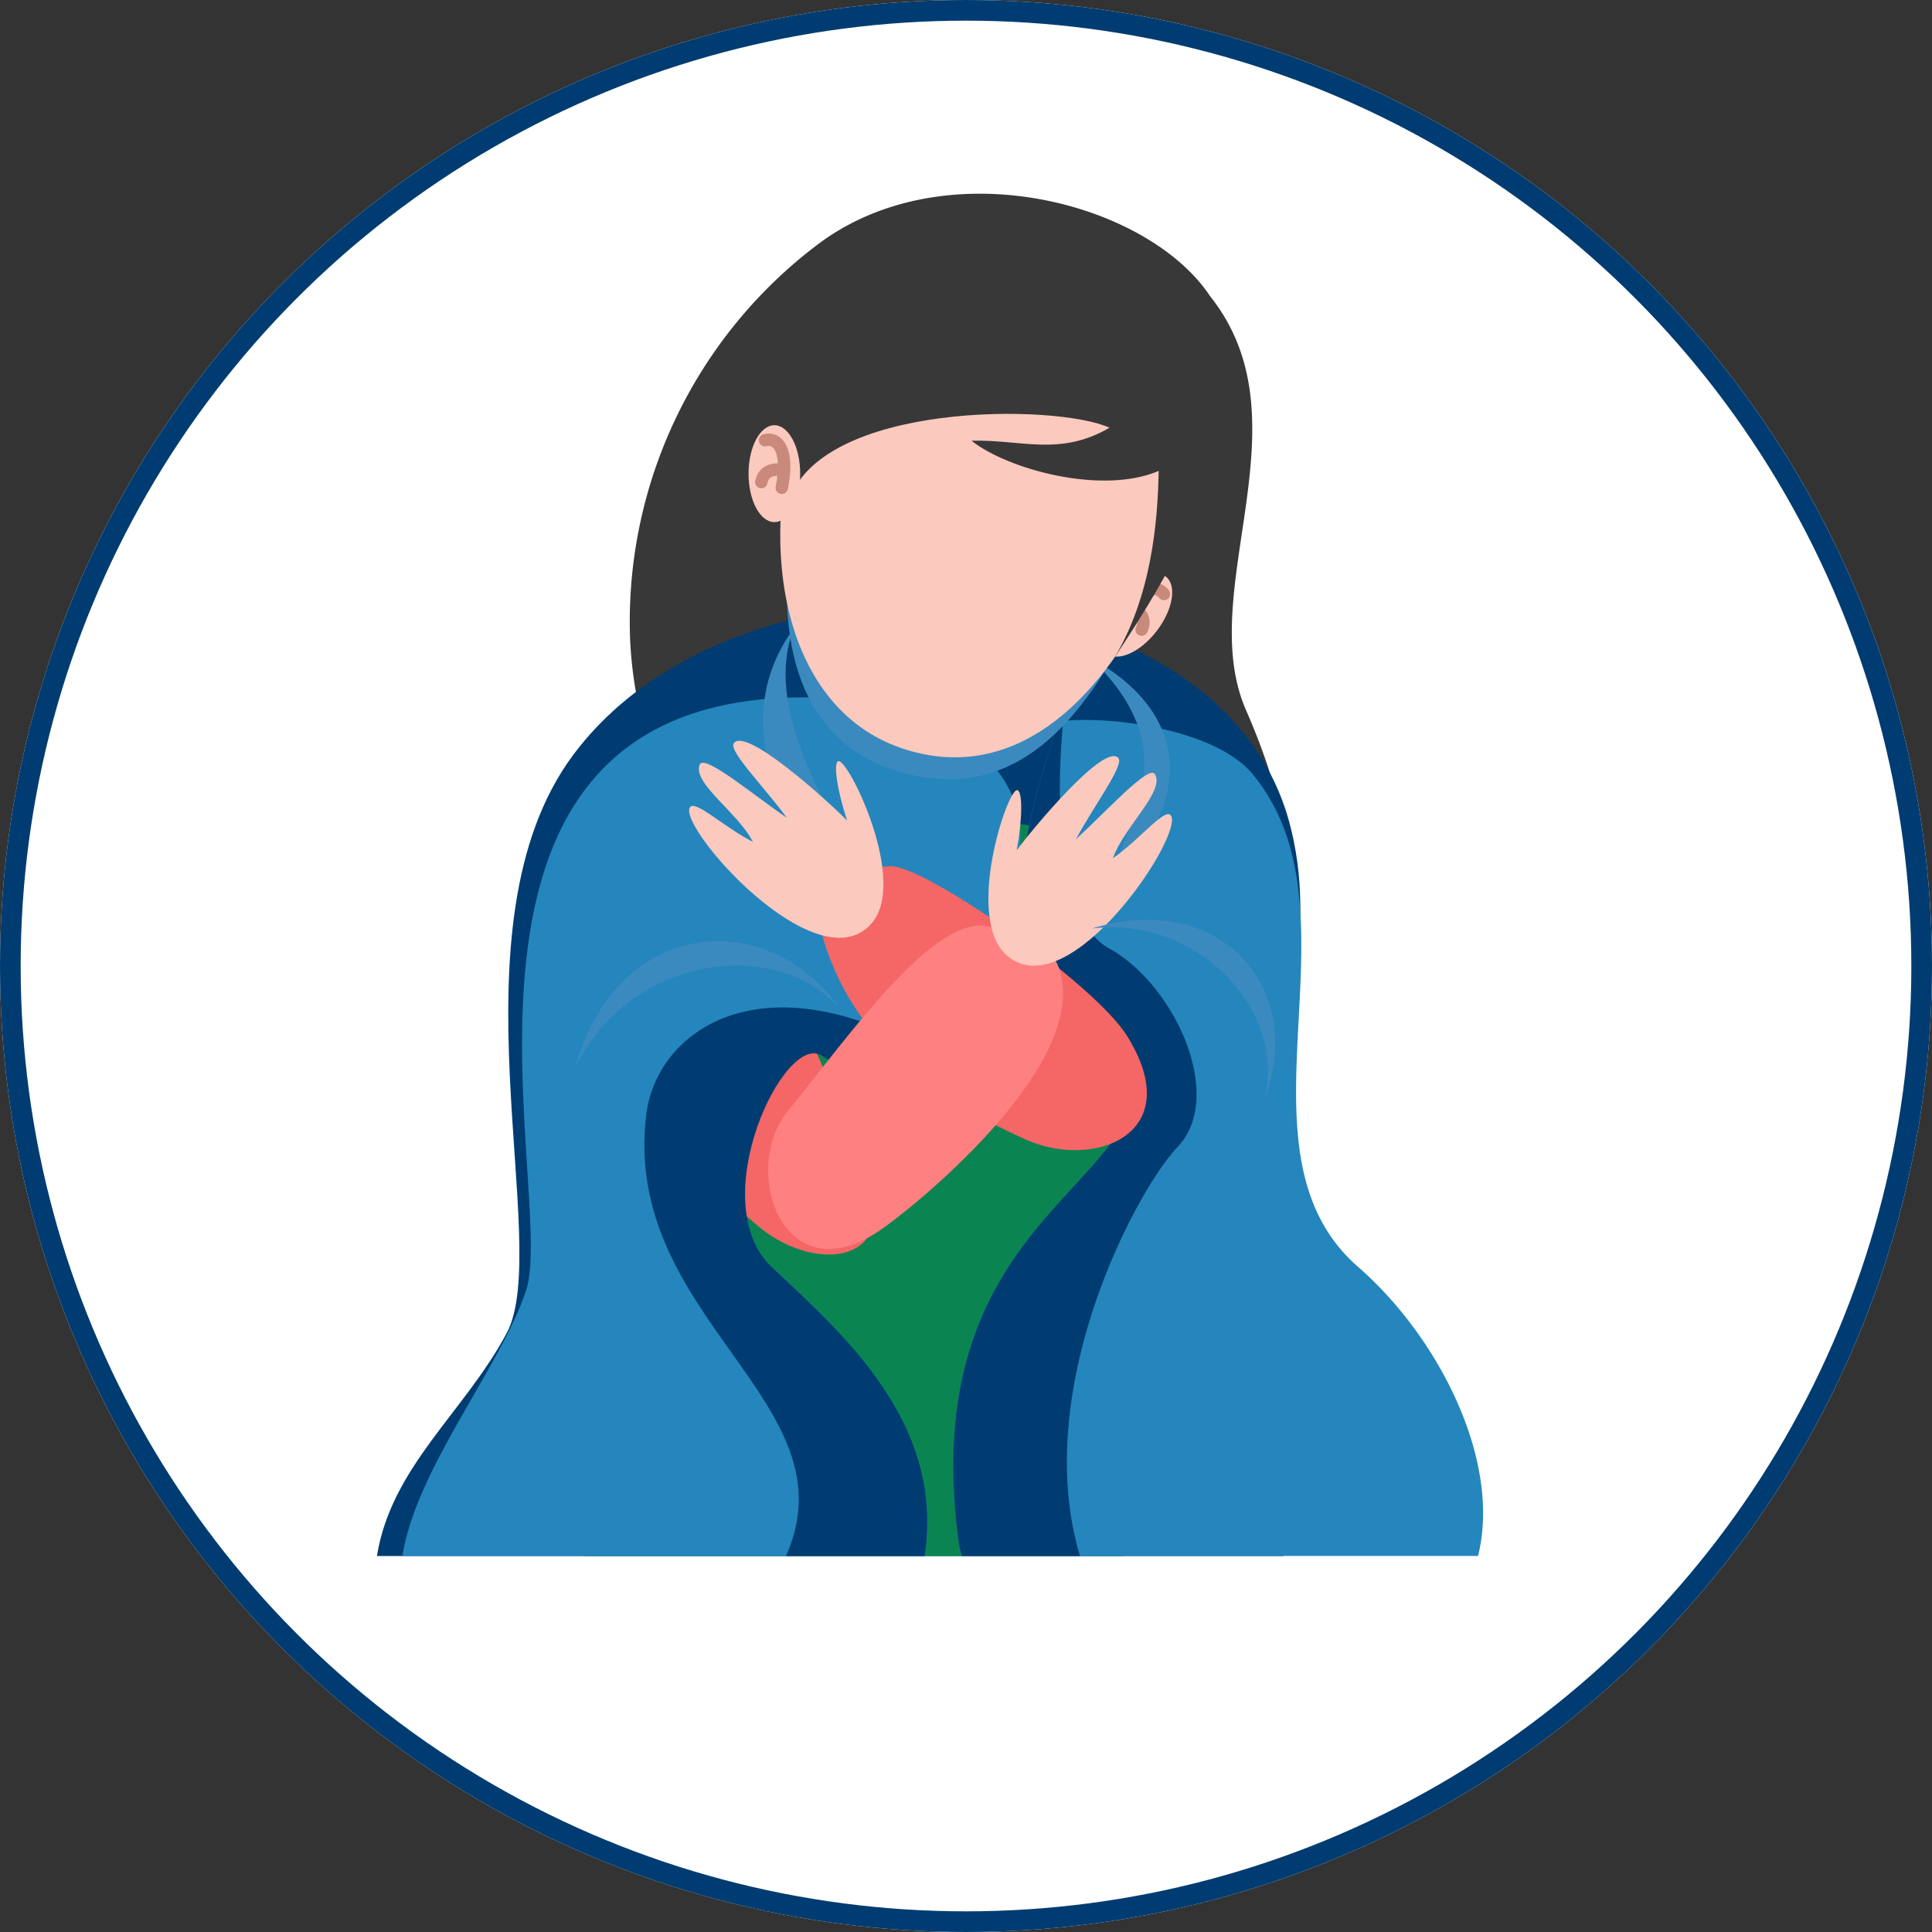
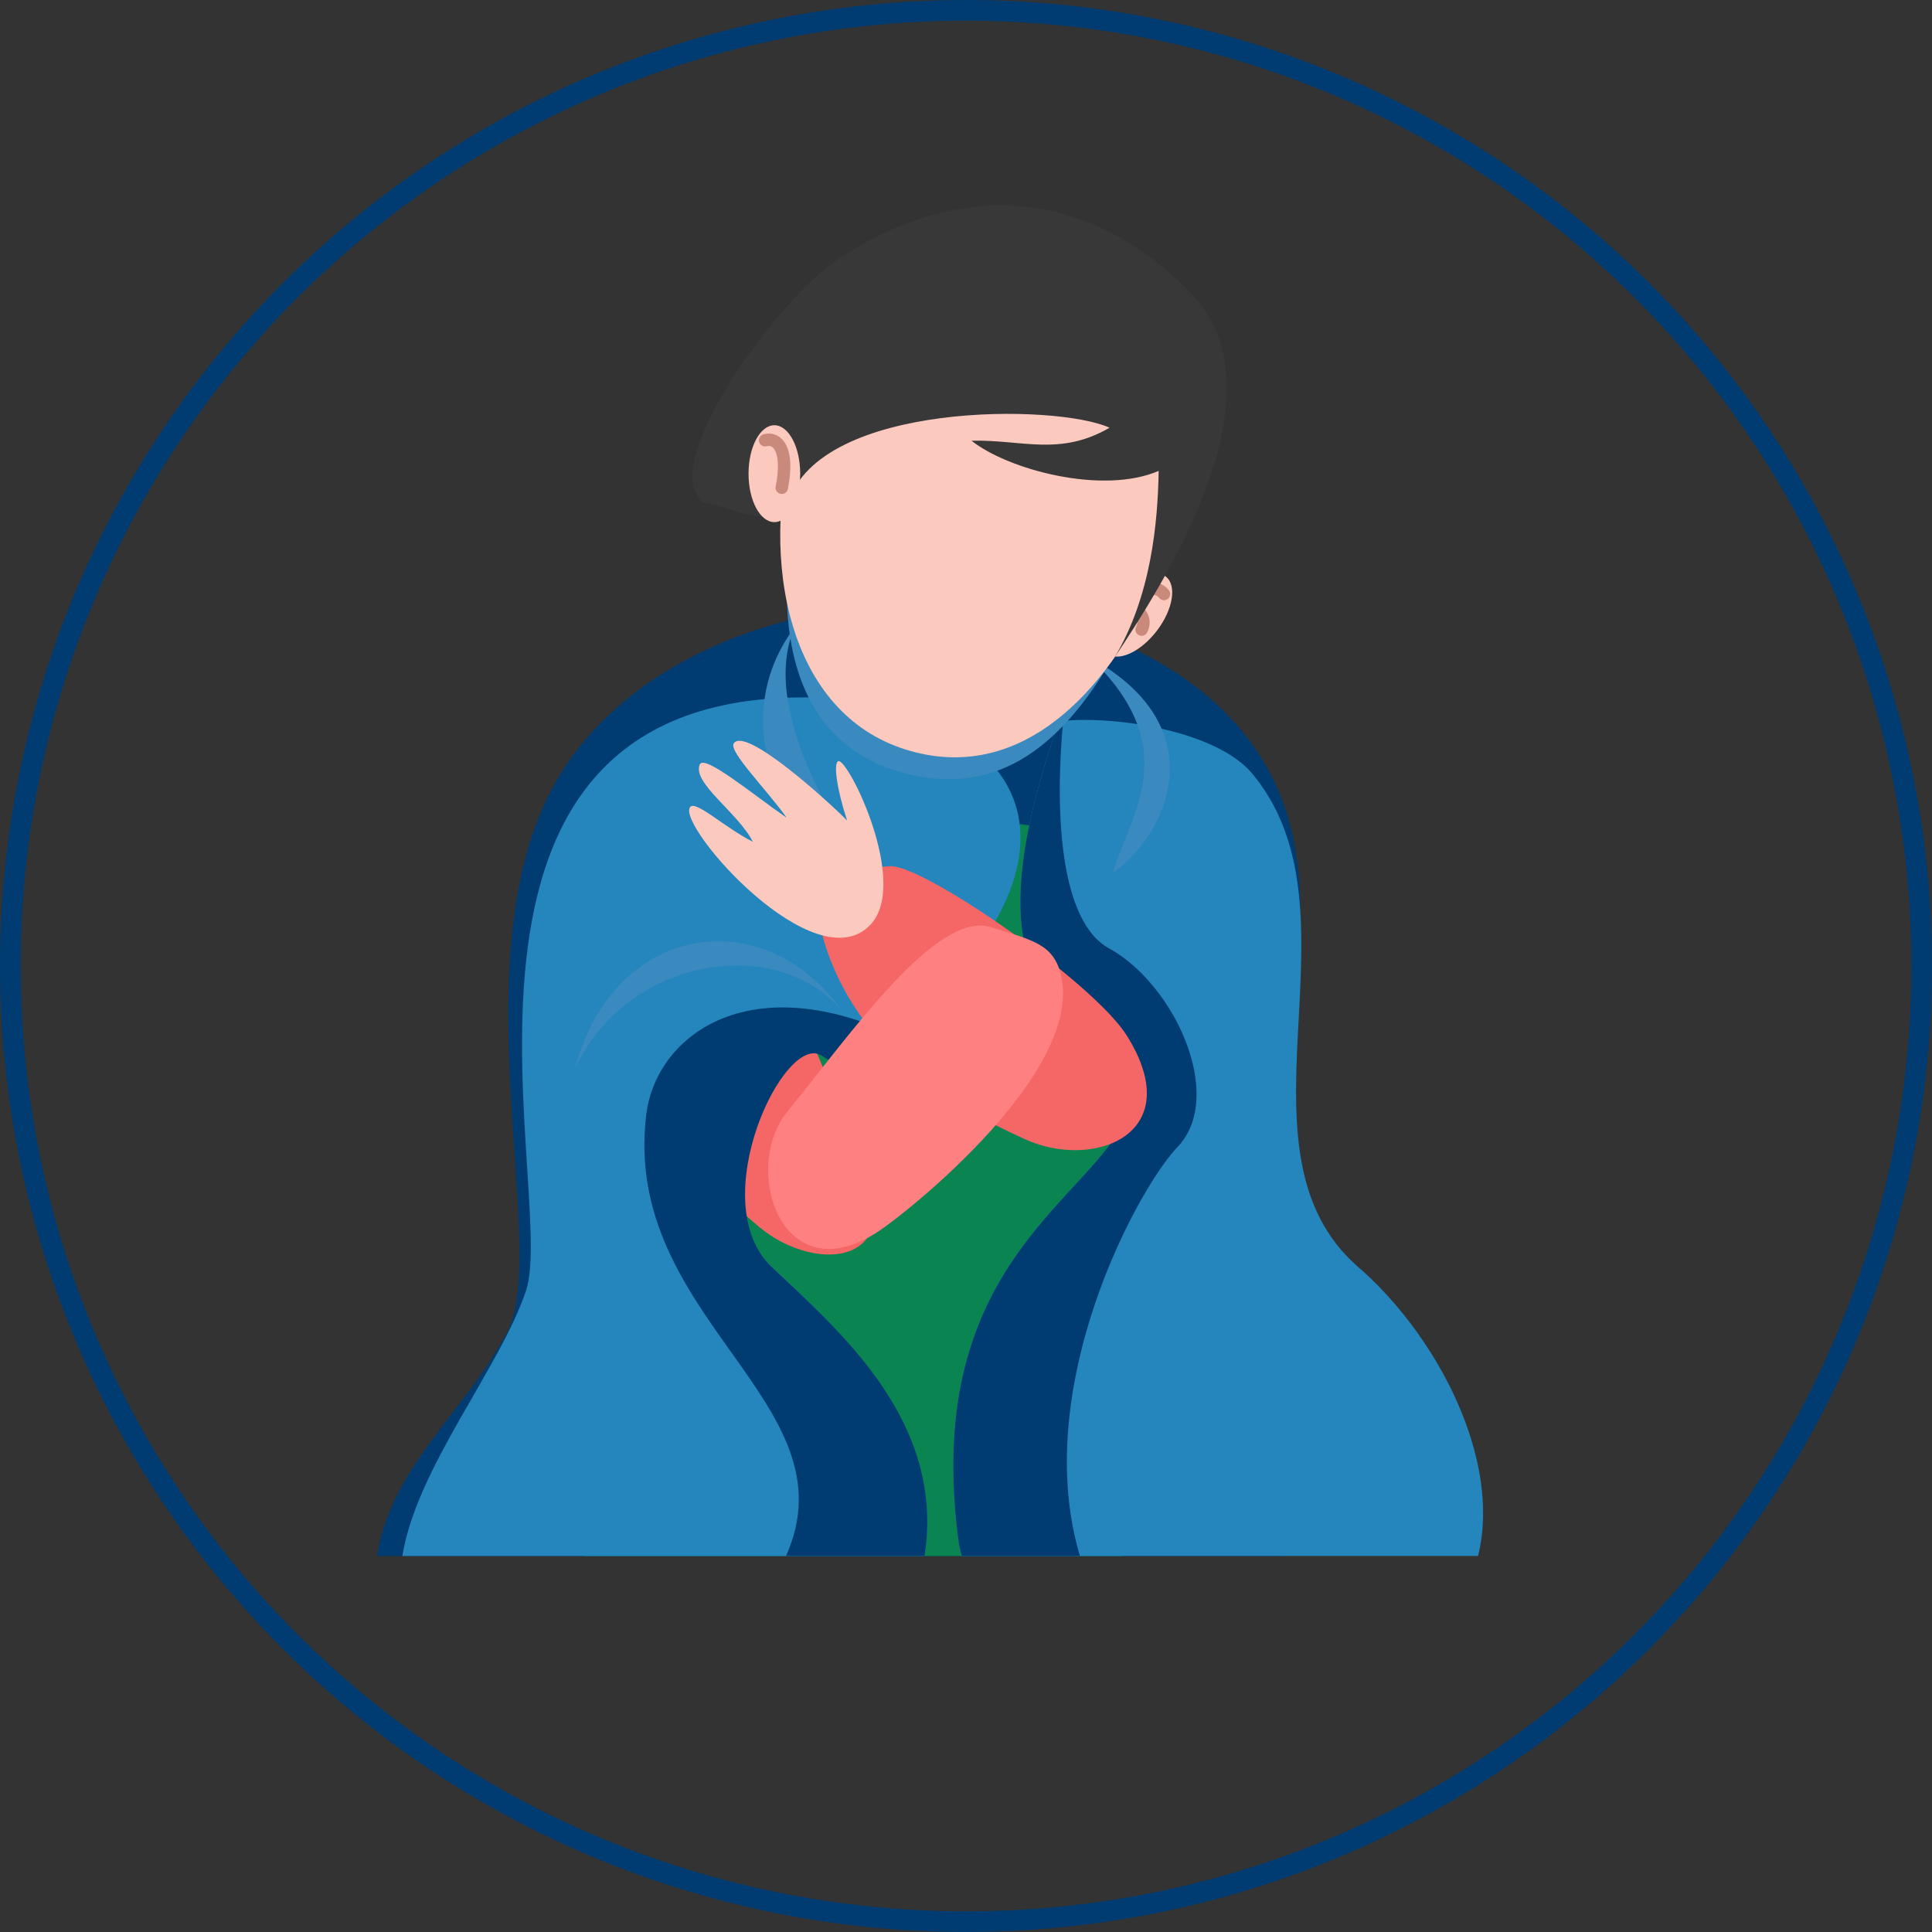
<svg xmlns="http://www.w3.org/2000/svg" width="187" height="187" viewBox="0 0 187 187">
  <rect x="0" y="0" width="187" height="187" fill="#333333" stroke="none" />
  <g id="Group_12590" data-name="Group 12590" transform="translate(56 44.141)">
    <g id="Ellipse_97" data-name="Ellipse 97" transform="translate(-56 -44.141)" fill="#fff" stroke="#003c71" stroke-width="2">
-       <circle cx="93.5" cy="93.5" r="93.5" stroke="none" />
      <circle cx="93.5" cy="93.5" r="92.5" fill="none" />
    </g>
    <g id="Group_8931" data-name="Group 8931" transform="translate(-19.516 -25.391)">
      <g id="Group_8932" data-name="Group 8932" transform="translate(0 0)">
-         <path id="Path_13457" data-name="Path 13457" d="M80.176,9.941C74.123.778,54.539-4.37,42.222,4.881a45.718,45.718,0,0,0-18.2,38.255c2.14,46.635,83.114,60.65,59.615,6.849C78.577,38.4,89.828,22.072,80.176,9.941" transform="translate(0.483 0)" fill="#383838" fill-rule="evenodd" />
        <path id="Path_13458" data-name="Path 13458" d="M18.97,53.574C6.68,70.125,17.1,100.99,12.559,109.5,8.48,117.148,1.4,122.407,0,131.073H87.762c-4.412-6.01-13.367-12.866-13.022-18.215.467-7.246,19.353-31.995,13.522-52.977-6.976-25.1-53.015-28.229-69.293-6.307" transform="translate(0 0.784)" fill="#003c71" fill-rule="evenodd" />
        <path id="Path_13459" data-name="Path 13459" d="M22.672,59.591c-13.2,6.438,5.87,41.133,3.28,54.986-1.368,7.312-4.174,11.13-6.187,16.116H71.823c-1.6-5.534-4.232-10.189-4.1-17.548C68,96.63,85.454,106.407,78.659,62.115c-4.392-.2-45.259-7.754-55.987-2.524" transform="translate(0.362 1.163)" fill="#0a8552" fill-rule="evenodd" />
        <path id="Path_13460" data-name="Path 13460" d="M64.93,50.071c-12.168,34.505,9.352,26.868,7.168,36.5-2.116,9.333-20.671,14.413-16.913,42.793a9.137,9.137,0,0,0,.325,1.482h49.967c2.3-9.308-3.906-21.269-11.594-27.961-13.028-11.342.941-34.327-10.268-47.764-3.494-4.189-13.556-5.684-18.685-5.055" transform="translate(1.102 1.006)" fill="#2486bd" fill-rule="evenodd" />
        <path id="Path_13461" data-name="Path 13461" d="M69.866,64.842c1.683-5.694,6.977-12.015-2.177-20.809,12.377,6.845,7.272,17.306,2.177,20.809" transform="translate(1.364 0.887)" fill="#3b8abf" fill-rule="evenodd" />
        <path id="Path_13462" data-name="Path 13462" d="M64.93,50.069c-12.168,34.505,9.352,26.868,7.168,36.5-2.116,9.333-20.671,14.413-16.913,42.793a9.137,9.137,0,0,0,.325,1.482H66.942c-4.843-16.258,5.531-35.481,9.449-39.585,4.64-4.86-.221-15.687-6.628-19.222C65.335,69.6,64.39,60.2,65.32,50.027c-.132.012-.263.027-.39.042" transform="translate(1.102 1.008)" fill="#003c71" fill-rule="evenodd" />
        <path id="Path_13463" data-name="Path 13463" d="M45.162,42.347l13.7,2.346-2.422,16.1c-1.1,7.307-15.2,4.71-14.1-1.733Z" transform="translate(0.852 0.853)" fill="#e3aa9d" fill-rule="evenodd" />
        <path id="Path_13464" data-name="Path 13464" d="M46,90.551c-2.2-4.44-4.417-10.839-8.609-18.776-10.935-20.7-27.479-13.267-16.482,8.409,3.665,7.227,9.507,13.362,15.744,18.625,5.465,4.612,15.444,4.074,9.347-8.258" transform="translate(0.348 1.2)" fill="#f56666" fill-rule="evenodd" />
        <path id="Path_13465" data-name="Path 13465" d="M48.59,48.292c30.868,8.8.567,37.113-5.388,33s-12.544,14.522-5.036,21.624c5.831,5.516,16.8,14.969,14.8,27.979H2.414c1.353-8.521,9.479-18.218,11.972-25.694C17.658,95.383.619,42.072,48.59,48.292" transform="translate(0.049 0.963)" fill="#2486bd" fill-rule="evenodd" />
        <path id="Path_13466" data-name="Path 13466" d="M66.406,6.278c15.1,4.444,12.669,21.245,6.283,34.3-5.232,10.7-11.728,18.075-22.246,15.441C38.754,53.094,37.29,40.588,40.138,28.282c3.06-13.222,12.041-26.191,26.269-22" transform="translate(0.784 0.11)" fill="#3b8abf" fill-rule="evenodd" />
        <path id="Path_13467" data-name="Path 13467" d="M48.31,67.024c-3.546-4.763-12.277-17.556-8.613-25.9-7.818,10.494.959,23.37,8.613,25.9" transform="translate(0.738 0.828)" fill="#3b8abf" fill-rule="evenodd" />
        <path id="Path_13468" data-name="Path 13468" d="M18.794,83.187c5.1-10.713,19.385-13.008,25.761-5.612-7.268-10.293-21.794-8.788-25.761,5.612" transform="translate(0.379 1.429)" fill="#3b8abf" fill-rule="evenodd" />
        <path id="Path_13469" data-name="Path 13469" d="M48.663,79.45C46.254,81,46.207,84.4,42.589,81.9S31.034,96.015,37.7,102.323s16.8,14.969,14.8,27.979H39.081c6.681-14.89-15.957-22.96-13.522-42.75.894-7.261,9.243-13.985,23.1-8.1" transform="translate(0.511 1.555)" fill="#003c71" fill-rule="evenodd" />
        <path id="Path_13470" data-name="Path 13470" d="M42.732,72.022C46.169,81.8,54.437,86.872,61.938,90.256c6.583,2.97,15.754-.482,9.825-10.013-3.235-5.2-19.784-16.652-22.956-16.439-4.676.313-8.39,1.632-6.075,8.217" transform="translate(0.847 1.285)" fill="#f56666" fill-rule="evenodd" />
        <path id="Path_13471" data-name="Path 13471" d="M58.723,69.6C53.449,67.895,45.168,79.856,39,87.413c-4.566,5.593-.541,17.816,8.813,11.61C50.849,97.007,67.486,83.676,65.5,74.4c-.695-3.24-2.859-3.536-6.776-4.8" transform="translate(0.748 1.399)" fill="#ff8080" fill-rule="evenodd" />
        <path id="Path_13472" data-name="Path 13472" d="M74.964,36.324c-1.1-.839-3.264.15-4.834,2.209s-1.953,4.408-.853,5.248,3.263-.15,4.834-2.21,1.953-4.408.853-5.247" transform="translate(1.383 0.726)" fill="#fbc9be" fill-rule="evenodd" />
        <path id="Path_13473" data-name="Path 13473" d="M74.754,37.992c-.756-.982-2.424-.692-4.071,2.682" transform="translate(1.424 0.755)" fill="none" stroke="#c9897b" stroke-linecap="round" stroke-linejoin="round" stroke-width="1.2" />
        <path id="Path_13474" data-name="Path 13474" d="M71.615,39.166c.788.485,1.472,1.181.957,2.235" transform="translate(1.443 0.789)" fill="none" stroke="#c9897b" stroke-linecap="round" stroke-linejoin="round" stroke-width="1.2" />
        <path id="Path_13475" data-name="Path 13475" d="M66.628,3.352C81.84,7.829,80.636,25.584,74.2,38.74,68.932,49.519,60.7,56.934,50.448,53.762,27.681,46.717,38.954-4.793,66.628,3.352" transform="translate(0.771 0.05)" fill="#fbc9be" fill-rule="evenodd" />
        <path id="Path_13476" data-name="Path 13476" d="M75.063,26.806c-5.435,2.34-14.566-.108-18.117-2.92,4.827-.129,8.542,1.547,13.359-1.258-5.077-2.343-27.993-2.549-31.078,7.208-.959,3.032-6.129.262-8.223.036-4.6-3.442,6.933-19.56,13.21-23.682C56.589-1.933,69.019.028,78.268,9.7S75.347,37.974,70.78,44.888c3.569-5.958,4.195-13.1,4.283-18.081" transform="translate(0.603 0.022)" fill="#383838" fill-rule="evenodd" />
-         <path id="Path_13477" data-name="Path 13477" d="M70.078,63.239c1.013-2.983,5.072-6.492,4.047-8.135-.586-.942-4.72,3.633-7.617,6.281,1.582-3.02,4.692-7.152,4.087-7.84-1.345-1.527-8.305,6.854-9.834,8.919.576-3.137.555-5.717.049-5.811-.967-.18-5.185,12.563-.931,16.071,6.073,5.007,17.247-11.977,15.773-13.65-.6-.687-2.975,2.345-5.572,4.163" transform="translate(1.169 1.075)" fill="#fbc9be" fill-rule="evenodd" />
        <path id="Path_13478" data-name="Path 13478" d="M37.757,21.967c1.383,0,2.5,2.1,2.5,4.689s-1.121,4.689-2.5,4.689-2.5-2.1-2.5-4.689,1.121-4.689,2.5-4.689" transform="translate(0.71 0.442)" fill="#fbc9be" fill-rule="evenodd" />
        <path id="Path_13479" data-name="Path 13479" d="M36.83,23.391c1.2-.322,2.347.92,1.611,4.6" transform="translate(0.742 0.47)" fill="none" stroke="#c9897b" stroke-linecap="round" stroke-linejoin="round" stroke-width="1.2" />
-         <path id="Path_13480" data-name="Path 13480" d="M38.587,26.187c-.92-.092-1.887.046-2.117,1.2" transform="translate(0.735 0.527)" fill="none" stroke="#c9897b" stroke-linecap="round" stroke-linejoin="round" stroke-width="1.2" />
-         <path id="Path_13481" data-name="Path 13481" d="M67.856,69.73c10.528-1.279,19.1,8.4,16.571,16.758,4.29-10.416-3.8-20.659-16.571-16.758" transform="translate(1.367 1.388)" fill="#3b8abf" fill-rule="evenodd" />
        <path id="Path_13482" data-name="Path 13482" d="M35.793,61.69c-1.419-2.814-5.925-5.725-5.138-7.494.449-1.013,5.179,2.943,8.416,5.163-1.987-2.771-5.639-6.432-5.135-7.2,1.119-1.7,9.176,5.634,10.977,7.466-1-3.026-1.343-5.584-.855-5.748.933-.312,6.879,11.722,3.153,15.787C41.891,75.47,28.468,60.2,29.7,58.341c.5-.763,3.272,1.91,6.1,3.349" transform="translate(0.597 1.046)" fill="#fbc9be" fill-rule="evenodd" />
      </g>
    </g>
  </g>
</svg>